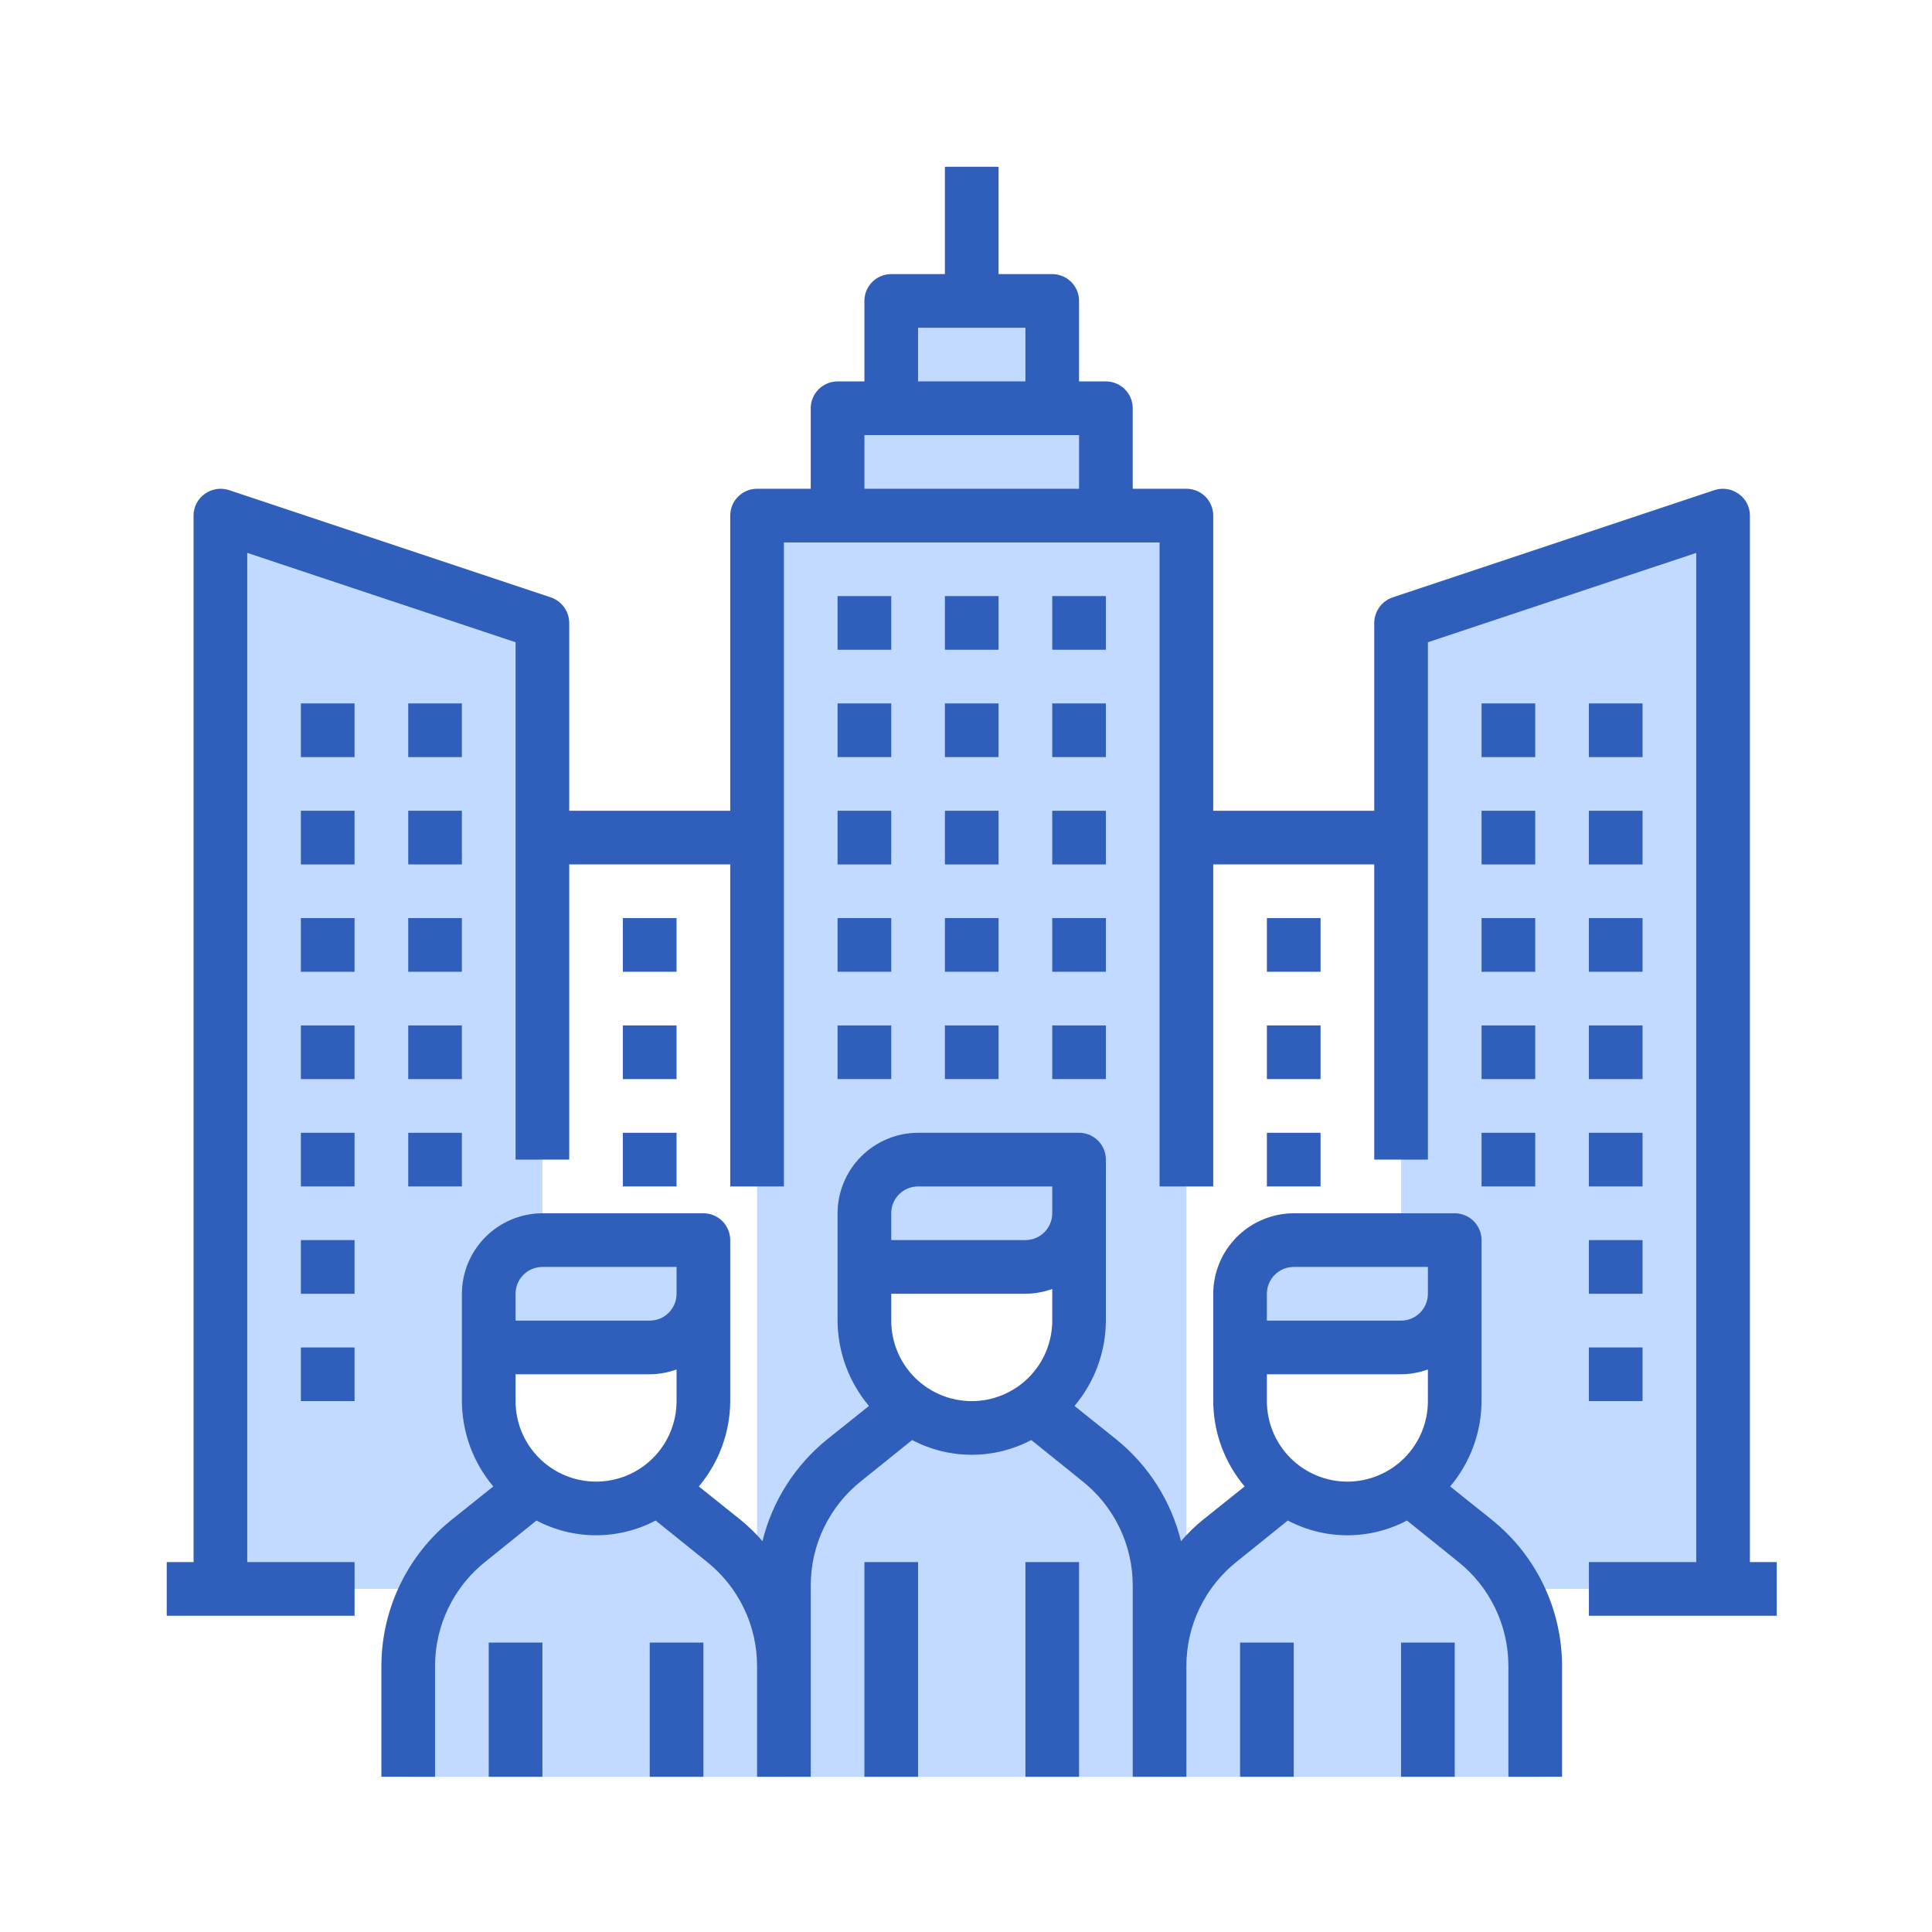
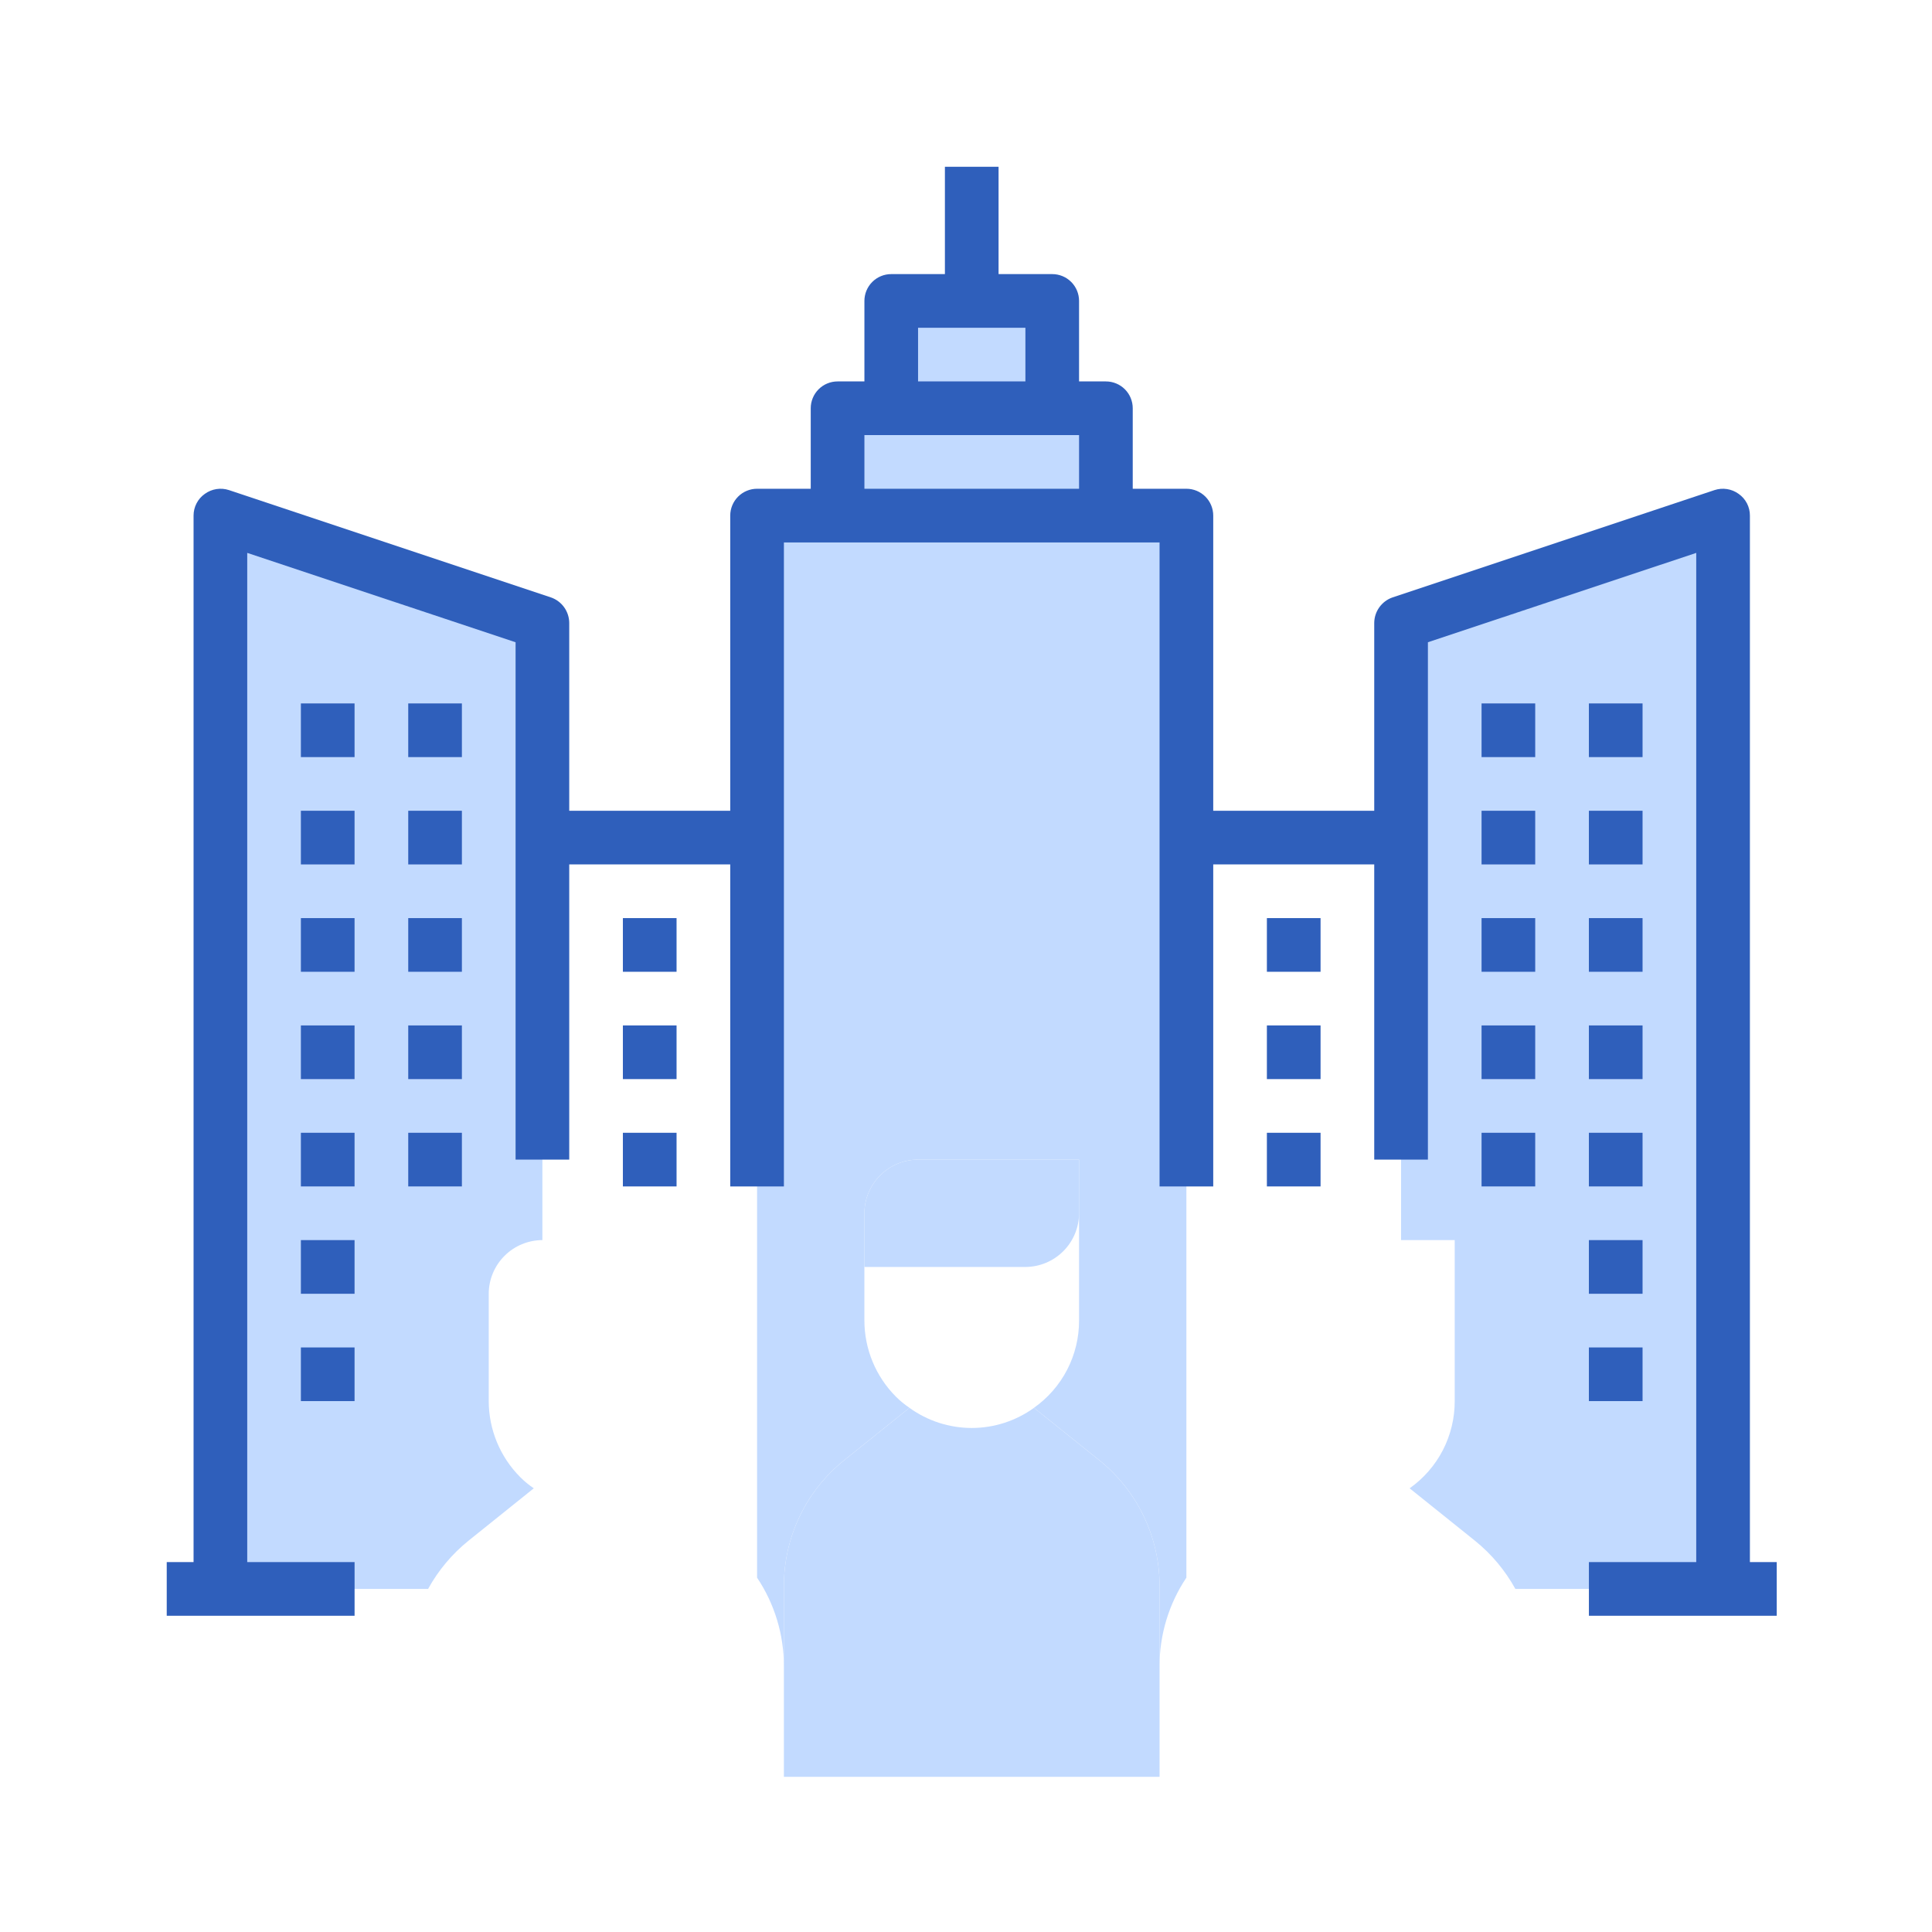
<svg xmlns="http://www.w3.org/2000/svg" width="96" height="96" viewBox="0 0 96 96" fill="none">
-   <path d="M72.285 64.287C72.283 64.993 72.001 65.671 71.502 66.17C71.002 66.67 70.325 66.951 69.618 66.954H61.618V64.287C61.621 63.58 61.902 62.903 62.402 62.404C62.901 61.904 63.579 61.622 64.285 61.62H72.285V64.287ZM62.952 88.287H57.618V82.794C57.615 81.227 58.08 79.695 58.952 78.394C59.409 77.698 59.971 77.078 60.618 76.554L63.858 73.954C64.759 74.604 65.841 74.954 66.952 74.954C68.062 74.954 69.145 74.604 70.045 73.954L73.285 76.554C74.106 77.215 74.79 78.03 75.299 78.954C75.946 80.13 76.286 81.451 76.285 82.794V88.287H62.952ZM33.618 88.287H20.285V82.794C20.284 81.451 20.624 80.13 21.272 78.954C21.78 78.03 22.464 77.215 23.285 76.554L26.525 73.954C27.425 74.604 28.508 74.954 29.619 74.954C30.729 74.954 31.811 74.604 32.712 73.954L35.952 76.554C36.599 77.078 37.161 77.698 37.618 78.394C38.491 79.695 38.955 81.227 38.952 82.794V88.287H33.618ZM34.952 62.953V64.287C34.95 64.993 34.668 65.671 34.168 66.17C33.669 66.67 32.992 66.951 32.285 66.954H24.285V64.287C24.287 63.58 24.569 62.903 25.069 62.404C25.568 61.904 26.245 61.622 26.952 61.62H34.952V62.953Z" fill="#C2DAFF" />
  <path d="M44.285 88.288H38.951V78.795C38.952 77.597 39.222 76.413 39.741 75.334C40.26 74.253 41.016 73.304 41.951 72.555L45.191 69.955C46.092 70.605 47.174 70.955 48.285 70.955C49.395 70.955 50.477 70.605 51.378 69.955L54.618 72.555C55.553 73.304 56.309 74.253 56.828 75.334C57.347 76.413 57.617 77.597 57.618 78.795V88.288H44.285ZM52.285 14.954V20.288H44.285V14.954H48.285H52.285ZM53.618 58.955V60.288C53.616 60.995 53.334 61.672 52.834 62.171C52.335 62.671 51.658 62.953 50.951 62.955H42.951V60.288C42.953 59.581 43.235 58.904 43.734 58.405C44.234 57.905 44.911 57.623 45.618 57.621H53.618V58.955ZM54.951 20.288V25.621H41.618V20.288H52.285H54.951Z" fill="#C2DAFF" />
  <path d="M54.951 25.619H37.618V78.393C38.49 79.695 38.954 81.227 38.951 82.793V78.793C38.952 77.595 39.222 76.412 39.741 75.332C40.26 74.252 41.016 73.302 41.951 72.553L45.191 69.953C44.947 69.789 44.719 69.602 44.511 69.393C43.514 68.39 42.954 67.034 42.951 65.62V60.286C42.953 59.58 43.235 58.903 43.734 58.403C44.234 57.903 44.911 57.622 45.618 57.62H53.618V65.62C53.619 66.469 53.417 67.306 53.027 68.06C52.637 68.814 52.071 69.463 51.378 69.953L54.618 72.553C55.553 73.302 56.309 74.252 56.828 75.332C57.347 76.412 57.617 77.595 57.618 78.793V82.793C57.615 81.227 58.079 79.695 58.951 78.393V25.619H54.951ZM85.618 57.62V78.953H75.298C74.789 78.03 74.106 77.214 73.284 76.553L70.044 73.953C70.738 73.463 71.304 72.814 71.694 72.06C72.083 71.306 72.286 70.469 72.284 69.62V61.62H69.618V57.62H85.618ZM85.618 25.619V57.62H69.618V30.953L85.618 25.619ZM10.951 25.619V78.953H21.271C21.78 78.03 22.463 77.214 23.285 76.553L26.524 73.953C26.28 73.789 26.052 73.602 25.845 73.393C24.848 72.39 24.287 71.034 24.285 69.62V64.286C24.287 63.58 24.568 62.903 25.068 62.403C25.567 61.903 26.245 61.622 26.951 61.62V30.953L10.951 25.619Z" fill="#C2DAFF" />
  <path d="M73.618 34.953H76.284V37.62H73.618V34.953ZM78.951 34.953H81.618V37.62H78.951V34.953ZM73.618 40.286H76.284V42.953H73.618V40.286ZM78.951 40.286H81.618V42.953H78.951V40.286ZM73.618 45.62H76.284V48.287H73.618V45.62ZM78.951 45.62H81.618V48.287H78.951V45.62ZM73.618 50.953H76.284V53.62H73.618V50.953ZM78.951 50.953H81.618V53.62H78.951V50.953ZM73.618 56.287H76.284V58.953H73.618V56.287ZM78.951 56.287H81.618V58.953H78.951V56.287ZM78.951 61.62H81.618V64.287H78.951V61.62ZM78.951 66.954H81.618V69.62H78.951V66.954ZM62.951 45.62H65.618V48.287H62.951V45.62ZM62.951 50.953H65.618V53.62H62.951V50.953ZM62.951 56.287H65.618V58.953H62.951V56.287ZM20.285 34.953H22.951V37.62H20.285V34.953ZM14.951 34.953H17.618V37.62H14.951V34.953ZM20.285 40.286H22.951V42.953H20.285V40.286ZM14.951 40.286H17.618V42.953H14.951V40.286ZM20.285 45.62H22.951V48.287H20.285V45.62ZM14.951 45.62H17.618V48.287H14.951V45.62ZM20.285 50.953H22.951V53.62H20.285V50.953ZM14.951 50.953H17.618V53.62H14.951V50.953ZM20.285 56.287H22.951V58.953H20.285V56.287ZM14.951 56.287H17.618V58.953H14.951V56.287ZM14.951 61.62H17.618V64.287H14.951V61.62ZM14.951 66.954H17.618V69.62H14.951V66.954ZM30.951 45.62H33.618V48.287H30.951V45.62ZM30.951 50.953H33.618V53.62H30.951V50.953ZM30.951 56.287H33.618V58.953H30.951V56.287Z" fill="#2F5FBB" />
  <path d="M86.952 77.62V25.62C86.953 25.408 86.902 25.199 86.805 25.011C86.707 24.823 86.566 24.661 86.392 24.54C86.221 24.416 86.023 24.334 85.814 24.302C85.606 24.269 85.392 24.287 85.192 24.353L69.192 29.686C68.928 29.778 68.7 29.949 68.538 30.176C68.375 30.403 68.287 30.674 68.285 30.953V40.286H60.285V25.62C60.285 25.266 60.145 24.927 59.895 24.677C59.645 24.427 59.305 24.286 58.952 24.286H56.285V20.286C56.285 19.933 56.145 19.593 55.895 19.343C55.645 19.093 55.305 18.953 54.952 18.953H53.618V14.953C53.618 14.599 53.478 14.26 53.228 14.01C52.978 13.76 52.639 13.62 52.285 13.62H49.618V8.286H46.952V13.62H44.285C43.931 13.62 43.592 13.76 43.342 14.01C43.092 14.26 42.952 14.599 42.952 14.953V18.953H41.618C41.265 18.953 40.926 19.093 40.676 19.343C40.426 19.593 40.285 19.933 40.285 20.286V24.286H37.618C37.265 24.286 36.926 24.427 36.676 24.677C36.426 24.927 36.285 25.266 36.285 25.62V40.286H28.285V30.953C28.283 30.674 28.195 30.403 28.033 30.176C27.87 29.949 27.642 29.778 27.378 29.686L11.379 24.353C11.178 24.287 10.965 24.269 10.756 24.302C10.547 24.334 10.349 24.416 10.178 24.54C10.005 24.661 9.863 24.823 9.766 25.011C9.668 25.199 9.618 25.408 9.618 25.62V77.62H8.285V80.287H17.619V77.62H12.285V27.473L25.619 31.913V57.62H28.285V42.953H36.285V58.953H38.952V26.953H57.618V58.953H60.285V42.953H68.285V57.62H70.952V31.913L84.285 27.473V77.62H78.952V80.287H88.285V77.62H86.952ZM45.618 16.286H50.952V18.953H45.618V16.286ZM53.618 24.286H42.952V21.62H53.618V24.286Z" fill="#2F5FBB" />
-   <path d="M46.952 29.619H49.618V32.286H46.952V29.619ZM52.285 29.619H54.952V32.286H52.285V29.619ZM46.952 34.953H49.618V37.619H46.952V34.953ZM52.285 34.953H54.952V37.619H52.285V34.953ZM46.952 40.286H49.618V42.953H46.952V40.286ZM52.285 40.286H54.952V42.953H52.285V40.286ZM46.952 45.619H49.618V48.286H46.952V45.619ZM52.285 45.619H54.952V48.286H52.285V45.619ZM46.952 50.953H49.618V53.619H46.952V50.953ZM52.285 50.953H54.952V53.619H52.285V50.953ZM41.618 29.619H44.285V32.286H41.618V29.619ZM41.618 34.953H44.285V37.619H41.618V34.953ZM41.618 40.286H44.285V42.953H41.618V40.286ZM41.618 45.619H44.285V48.286H41.618V45.619ZM41.618 50.953H44.285V53.619H41.618V50.953ZM50.952 77.62H53.618V88.287H50.952V77.62ZM42.952 77.62H45.618V88.287H42.952V77.62ZM32.285 81.62H34.952V88.287H32.285V81.62ZM24.285 81.62H26.952V88.287H24.285V81.62ZM69.618 81.62H72.285V88.287H69.618V81.62ZM61.618 81.62H64.285V88.287H61.618V81.62Z" fill="#2F5FBB" />
-   <path d="M74.124 75.514L72.058 73.861C73.058 72.674 73.61 71.173 73.618 69.621V61.62C73.618 61.267 73.477 60.928 73.227 60.678C72.977 60.428 72.638 60.287 72.284 60.287H64.284C63.225 60.29 62.209 60.713 61.46 61.462C60.71 62.212 60.288 63.227 60.285 64.287V69.621C60.292 71.173 60.844 72.674 61.844 73.861L59.778 75.514C59.381 75.835 59.015 76.192 58.684 76.581C58.192 74.584 57.059 72.804 55.458 71.514L53.391 69.861C54.392 68.674 54.944 67.173 54.951 65.621V57.62C54.951 57.267 54.811 56.928 54.561 56.678C54.311 56.428 53.971 56.287 53.618 56.287H45.618C44.558 56.29 43.542 56.713 42.793 57.462C42.043 58.212 41.621 59.227 41.618 60.287V65.621C41.626 67.173 42.178 68.674 43.178 69.861L41.111 71.514C39.51 72.804 38.377 74.584 37.885 76.581C37.554 76.192 37.188 75.835 36.791 75.514L34.724 73.861C35.725 72.674 36.277 71.173 36.285 69.621V61.62C36.285 61.267 36.144 60.928 35.894 60.678C35.644 60.428 35.305 60.287 34.951 60.287H26.951C25.891 60.29 24.876 60.713 24.126 61.462C23.377 62.212 22.954 63.227 22.951 64.287V69.621C22.959 71.173 23.511 72.674 24.511 73.861L22.445 75.514C21.354 76.388 20.474 77.497 19.87 78.757C19.265 80.017 18.951 81.397 18.951 82.794V88.287H21.618V82.794C21.616 81.794 21.841 80.807 22.275 79.907C22.709 79.006 23.341 78.215 24.125 77.594L26.658 75.554C27.57 76.036 28.586 76.287 29.618 76.287C30.649 76.287 31.666 76.036 32.578 75.554L35.111 77.594C35.894 78.215 36.527 79.006 36.961 79.907C37.395 80.807 37.62 81.794 37.618 82.794V88.287H40.285V78.794C40.283 77.794 40.507 76.807 40.941 75.906C41.376 75.006 42.008 74.215 42.791 73.594L45.325 71.554C46.237 72.036 47.253 72.287 48.285 72.287C49.316 72.287 50.332 72.036 51.245 71.554L53.778 73.594C54.561 74.215 55.193 75.006 55.628 75.906C56.062 76.807 56.286 77.794 56.285 78.794V88.287H58.951V82.794C58.949 81.794 59.174 80.807 59.608 79.907C60.042 79.006 60.675 78.215 61.458 77.594L63.991 75.554C64.903 76.036 65.919 76.287 66.951 76.287C67.983 76.287 68.999 76.036 69.911 75.554L72.445 77.594C73.228 78.215 73.86 79.006 74.294 79.907C74.728 80.807 74.953 81.794 74.951 82.794V88.287H77.618V82.794C77.618 81.397 77.304 80.017 76.699 78.757C76.095 77.497 75.215 76.388 74.124 75.514ZM33.618 69.621C33.618 70.681 33.196 71.699 32.446 72.449C31.696 73.199 30.679 73.621 29.618 73.621C28.557 73.621 27.54 73.199 26.789 72.449C26.039 71.699 25.618 70.681 25.618 69.621V68.287H32.285C32.739 68.284 33.19 68.203 33.618 68.047V69.621ZM33.618 64.287C33.618 64.641 33.477 64.98 33.227 65.23C32.977 65.48 32.638 65.621 32.285 65.621H25.618V64.287C25.618 63.934 25.758 63.594 26.008 63.344C26.258 63.094 26.598 62.954 26.951 62.954H33.618V64.287ZM52.285 65.621C52.285 66.681 51.863 67.699 51.113 68.449C50.363 69.199 49.345 69.621 48.285 69.621C47.224 69.621 46.206 69.199 45.456 68.449C44.706 67.699 44.285 66.681 44.285 65.621V64.287H50.951C51.406 64.284 51.857 64.202 52.285 64.047V65.621ZM52.285 60.287C52.285 60.641 52.144 60.98 51.894 61.23C51.644 61.48 51.305 61.62 50.951 61.62H44.285V60.287C44.285 59.934 44.425 59.594 44.675 59.344C44.925 59.094 45.264 58.954 45.618 58.954H52.285V60.287ZM70.951 69.621C70.951 70.681 70.53 71.699 69.78 72.449C69.029 73.199 68.012 73.621 66.951 73.621C65.89 73.621 64.873 73.199 64.123 72.449C63.373 71.699 62.951 70.681 62.951 69.621V68.287H69.618C70.073 68.284 70.524 68.203 70.951 68.047V69.621ZM70.951 64.287C70.951 64.641 70.811 64.98 70.561 65.23C70.311 65.48 69.972 65.621 69.618 65.621H62.951V64.287C62.951 63.934 63.092 63.594 63.342 63.344C63.592 63.094 63.931 62.954 64.284 62.954H70.951V64.287Z" fill="#2F5FBB" />
</svg>